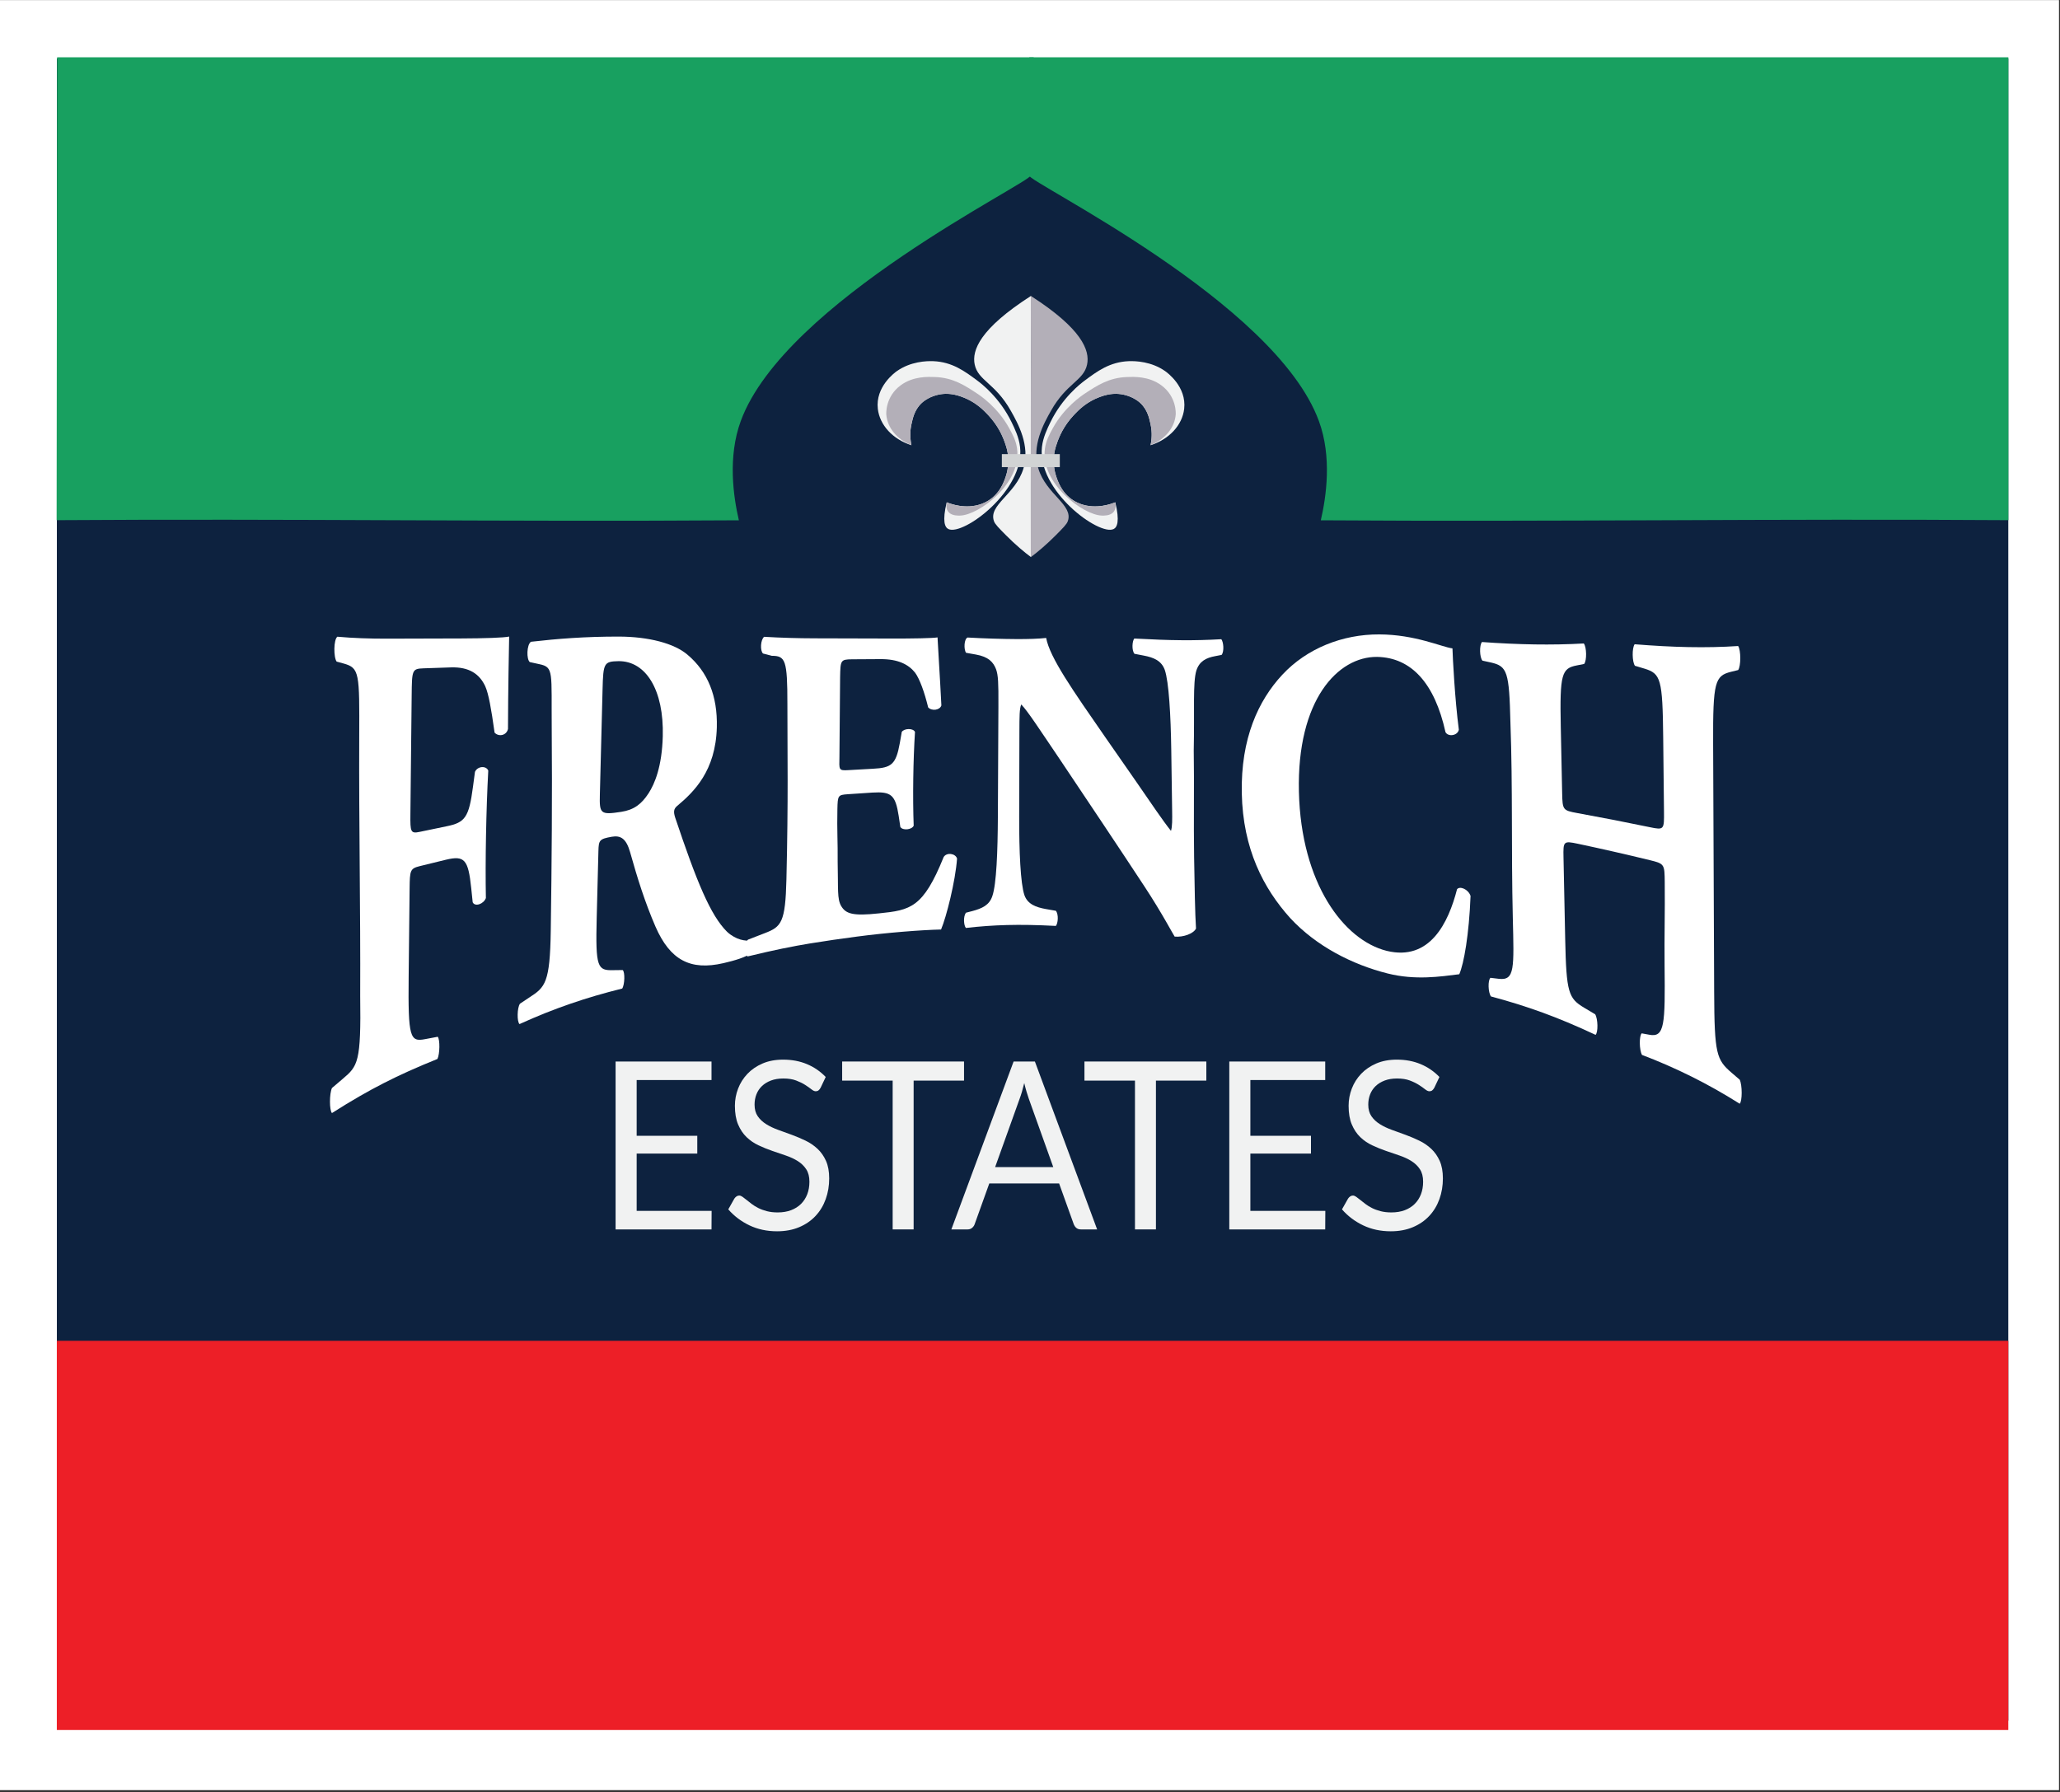
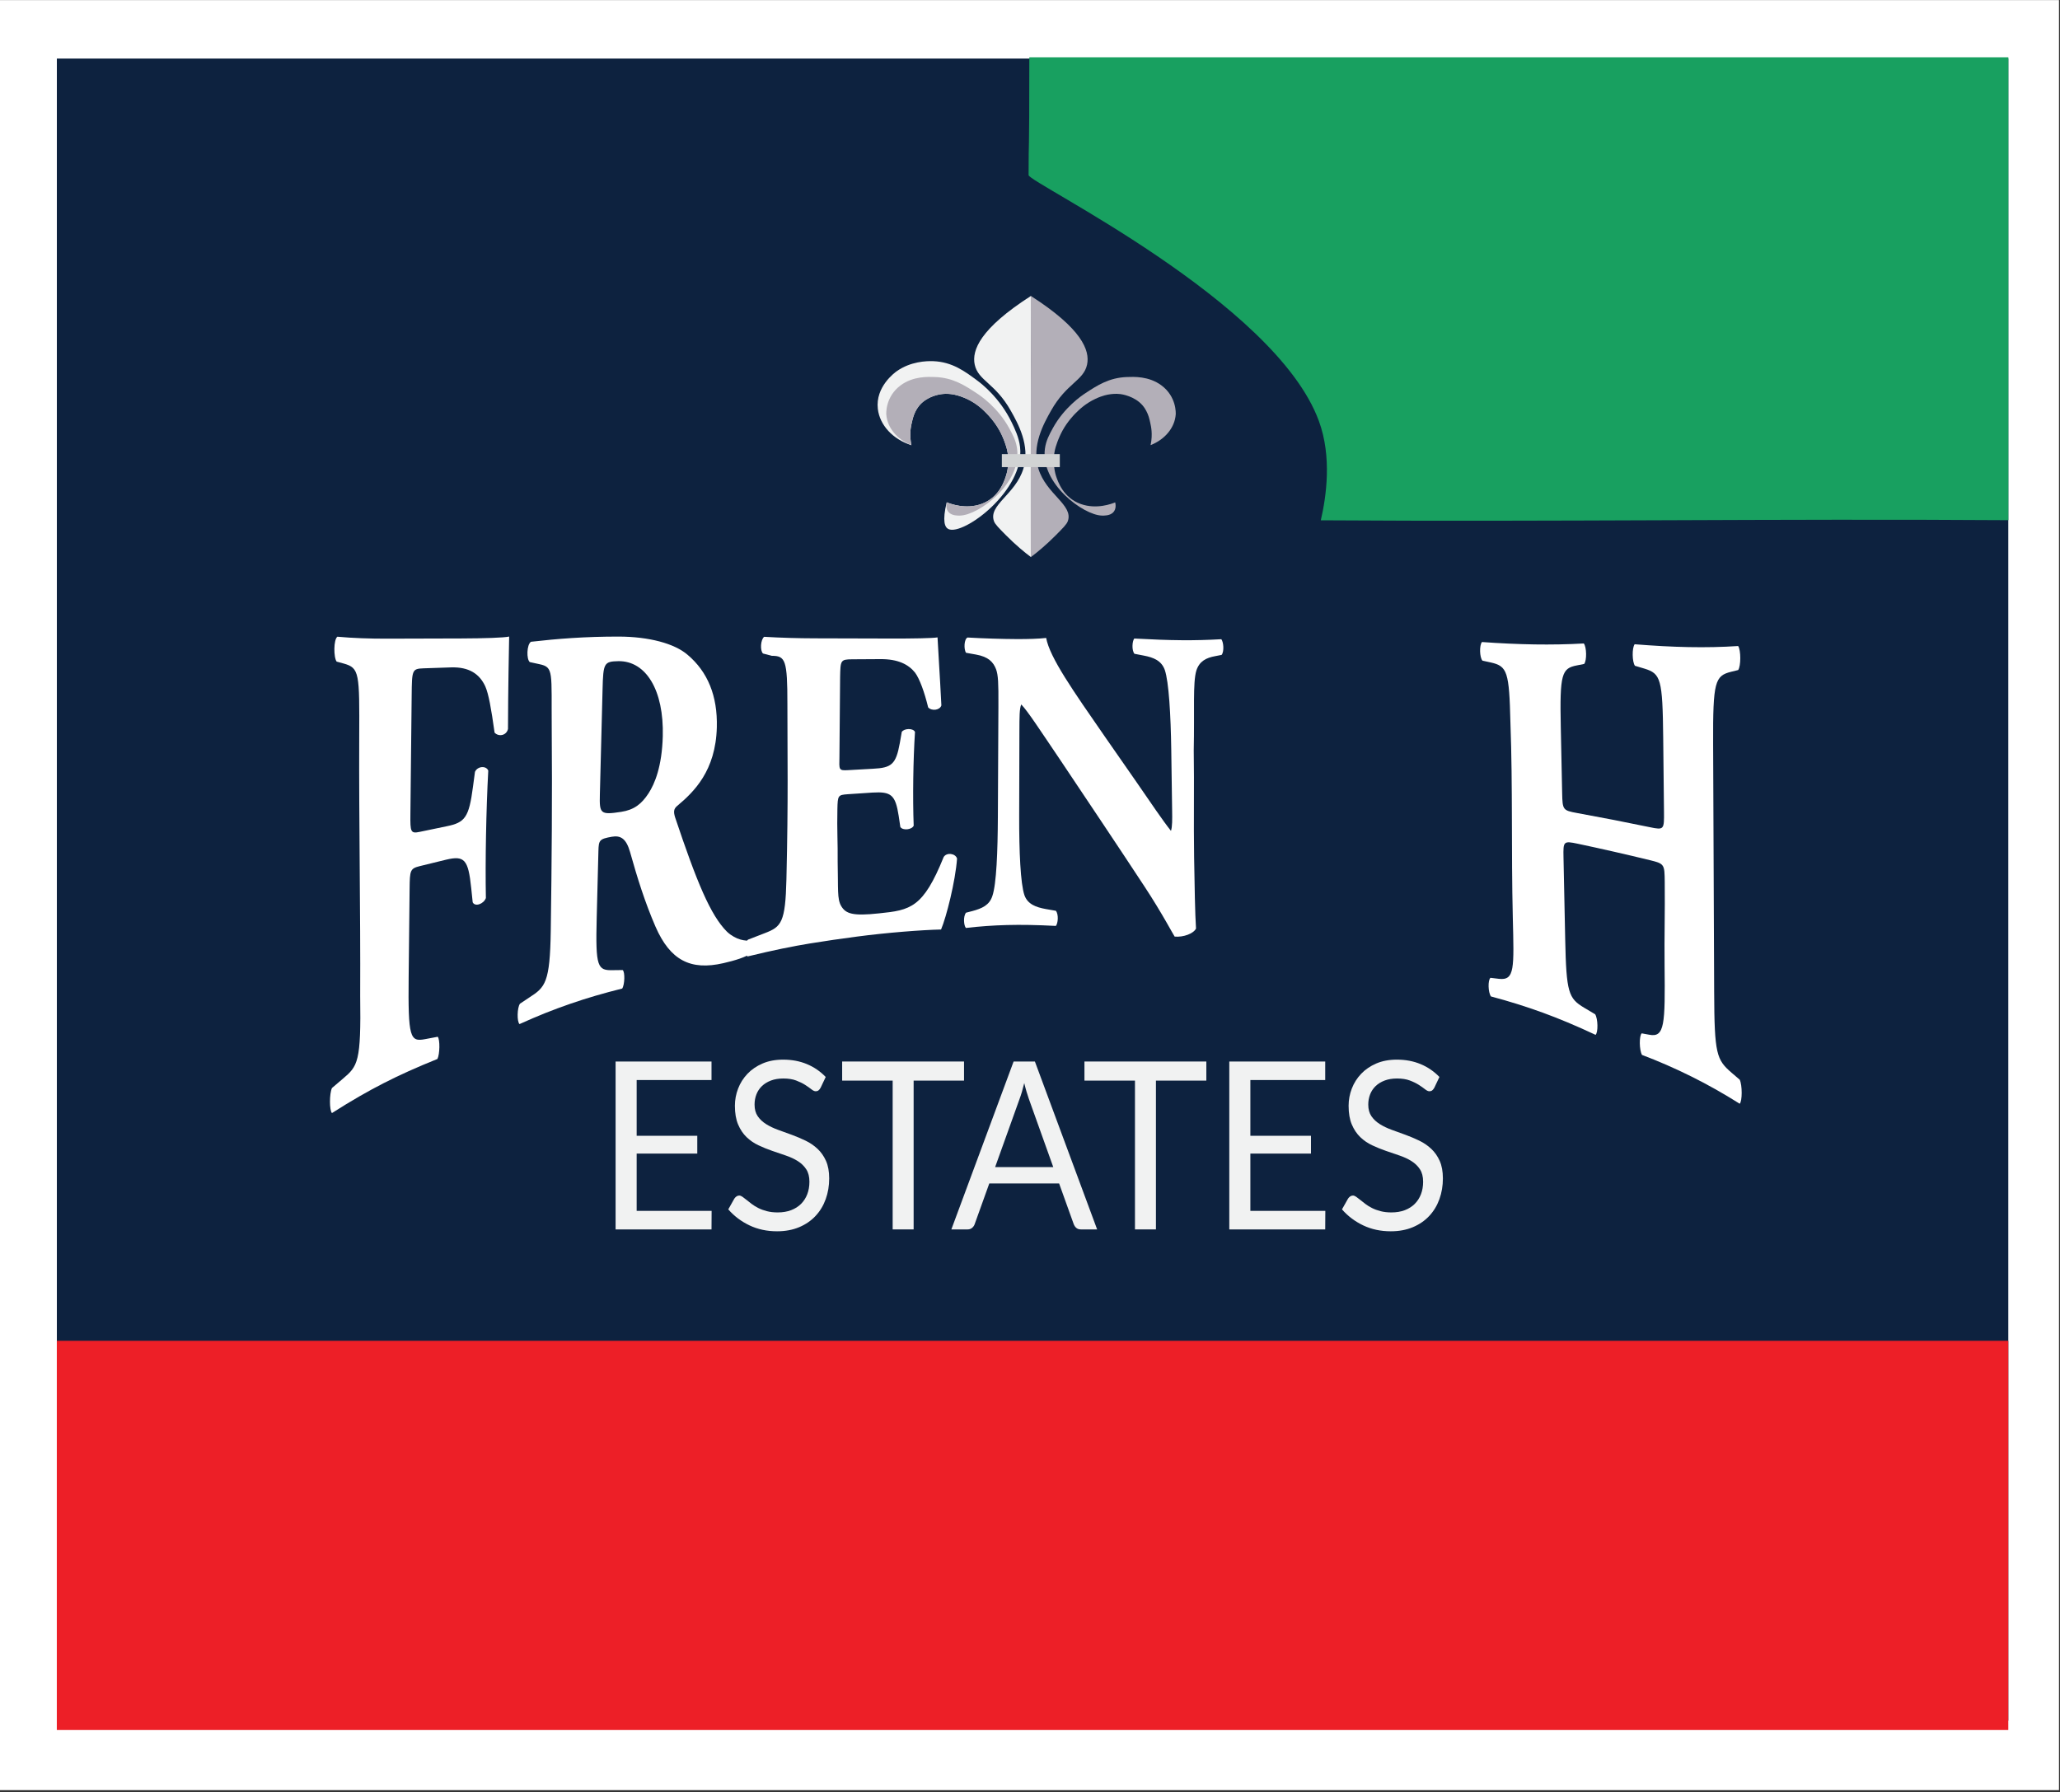
<svg xmlns="http://www.w3.org/2000/svg" xmlns:ns1="http://www.serif.com/" width="100%" height="100%" viewBox="0 0 308 268" version="1.1" xml:space="preserve" style="fill-rule:evenodd;clip-rule:evenodd;stroke-linejoin:round;stroke-miterlimit:2;">
  <rect x="0" y="0" width="308" height="268" fill="#333333" stroke="none" />
  <g transform="matrix(1,0,0,1,-267.589,-257.097)">
    <g transform="matrix(1,0,0,0.981,0,7.141)">
      <rect x="267.589" y="254.811" width="307.848" height="272.852" style="fill:white;" />
    </g>
    <g transform="matrix(1,0,0,1,1.993,0)">
      <g transform="matrix(0.145,0,0,0.145,262.539,252.474)">
        <g id="blue-backgrounnd" ns1:id="blue backgrounnd">
          <rect x="79.72" y="92.236" width="2012.19" height="1714.12" style="fill:rgb(13,34,63);" />
        </g>
      </g>
      <g transform="matrix(0.145,0,0,0.145,262.539,446.143)">
        <g id="Red-Bottom" ns1:id="Red Bottom">
          <rect x="79.671" y="78.946" width="2012.24" height="401.364" style="fill:rgb(237,31,39);" />
        </g>
      </g>
      <g id="Estates" transform="matrix(0.145,0,0,0.145,262.539,254.146)">
        <g transform="matrix(1,0,0,1,0,516.183)">
          <path d="M754.859,752.906L754.747,771.997L655.841,771.997L655.841,598.85L754.747,598.85L754.747,617.941L677.571,617.941L677.571,675.455L740.073,675.455L740.073,693.821L677.571,693.821L677.571,752.906L754.859,752.906Z" style="fill:rgb(241,242,242);fill-rule:nonzero;" />
        </g>
        <g transform="matrix(1,0,0,1,0,516.184)">
          <path d="M867.243,625.915C866.571,627.123 865.843,628.029 865.058,628.634C864.274,629.238 863.322,629.54 862.202,629.54C860.933,629.54 859.439,628.855 857.722,627.486C856.004,626.116 853.857,624.606 851.281,622.955C848.705,621.303 845.606,619.793 841.984,618.424C838.363,617.054 833.976,616.369 828.823,616.369C823.969,616.369 819.694,617.074 815.998,618.484C812.302,619.894 809.203,621.807 806.701,624.223C804.2,626.64 802.314,629.479 801.045,632.742C799.775,636.004 799.14,639.528 799.14,643.314C799.14,648.147 800.242,652.155 802.445,655.337C804.648,658.518 807.56,661.237 811.182,663.492C814.803,665.748 818.91,667.701 823.503,669.353C828.095,671.004 832.799,672.716 837.616,674.488C842.432,676.26 847.137,678.254 851.729,680.469C856.322,682.684 860.429,685.483 864.05,688.866C867.672,692.25 870.584,696.398 872.787,701.312C874.99,706.225 876.091,712.267 876.091,719.436C876.091,727.008 874.897,734.117 872.507,740.762C870.118,747.408 866.627,753.187 862.034,758.101C857.442,763.015 851.804,766.881 845.121,769.701C838.437,772.52 830.839,773.93 822.327,773.93C811.872,773.93 802.389,771.896 793.876,767.828C785.363,763.76 778.082,758.262 772.034,751.335L778.306,740.218C778.904,739.332 779.632,738.587 780.491,737.983C781.349,737.379 782.302,737.077 783.347,737.077C784.318,737.077 785.419,737.5 786.651,738.346C787.883,739.191 789.283,740.259 790.852,741.548C792.42,742.836 794.212,744.246 796.228,745.777C798.244,747.307 800.541,748.717 803.117,750.006C805.693,751.294 808.624,752.362 811.91,753.207C815.195,754.053 818.892,754.476 822.999,754.476C828.151,754.476 832.743,753.711 836.776,752.18C840.808,750.65 844.225,748.495 847.025,745.716C849.825,742.937 851.972,739.614 853.465,735.748C854.959,731.881 855.706,727.572 855.706,722.819C855.706,717.583 854.604,713.294 852.401,709.951C850.198,706.608 847.305,703.809 843.72,701.553C840.136,699.298 836.029,697.385 831.399,695.814C826.77,694.243 822.065,692.632 817.286,690.981C812.507,689.33 807.803,687.416 803.173,685.242C798.543,683.067 794.436,680.247 790.852,676.784C787.267,673.32 784.374,668.99 782.171,663.795C779.968,658.599 778.867,652.175 778.867,644.522C778.867,638.4 779.968,632.48 782.171,626.761C784.374,621.041 787.585,615.967 791.804,611.536C796.023,607.106 801.213,603.562 807.373,600.903C813.534,598.245 820.609,596.916 828.599,596.916C837.56,596.916 845.718,598.447 853.073,601.508C860.429,604.569 866.907,608.999 872.507,614.799L867.243,625.915Z" style="fill:rgb(241,242,242);fill-rule:nonzero;" />
        </g>
        <g transform="matrix(1,0,0,1,0,516.183)">
          <path d="M1015.13,618.545L963.161,618.545L963.161,771.997L941.543,771.997L941.543,618.545L889.458,618.545L889.458,598.85L1015.13,598.85L1015.13,618.545Z" style="fill:rgb(241,242,242);fill-rule:nonzero;" />
        </g>
        <g transform="matrix(1,0,0,1,0,516.183)">
          <path d="M1107.13,707.717L1081.93,637.274C1081.18,635.179 1080.4,632.743 1079.58,629.964C1078.75,627.185 1077.97,624.224 1077.22,621.083C1075.65,627.607 1074.05,633.045 1072.41,637.395L1047.2,707.717L1107.13,707.717ZM1152.38,771.997L1135.58,771.997C1133.64,771.997 1132.07,771.474 1130.88,770.427C1129.68,769.379 1128.79,768.05 1128.19,766.439L1113.18,724.633L1041.16,724.633L1026.15,766.439C1025.7,767.889 1024.84,769.178 1023.57,770.306C1022.3,771.433 1020.73,771.997 1018.87,771.997L1002.06,771.997L1066.25,598.85L1088.2,598.85L1152.38,771.997Z" style="fill:rgb(241,242,242);fill-rule:nonzero;" />
        </g>
        <g transform="matrix(1,0,0,1,0,516.183)">
          <path d="M1264.98,618.545L1213.01,618.545L1213.01,771.997L1191.39,771.997L1191.39,618.545L1139.3,618.545L1139.3,598.85L1264.98,598.85L1264.98,618.545Z" style="fill:rgb(241,242,242);fill-rule:nonzero;" />
        </g>
        <g transform="matrix(1,0,0,1,0,516.183)">
          <path d="M1387.67,752.906L1387.56,771.997L1288.65,771.997L1288.65,598.85L1387.56,598.85L1387.56,617.941L1310.38,617.941L1310.38,675.455L1372.88,675.455L1372.88,693.821L1310.38,693.821L1310.38,752.906L1387.67,752.906Z" style="fill:rgb(241,242,242);fill-rule:nonzero;" />
        </g>
        <g transform="matrix(1,0,0,1,0,516.184)">
          <path d="M1500.05,625.915C1499.38,627.123 1498.65,628.029 1497.87,628.634C1497.08,629.238 1496.13,629.54 1495.01,629.54C1493.74,629.54 1492.25,628.855 1490.53,627.486C1488.81,626.116 1486.67,624.606 1484.09,622.955C1481.51,621.303 1478.42,619.793 1474.79,618.424C1471.17,617.054 1466.78,616.369 1461.63,616.369C1456.78,616.369 1452.5,617.074 1448.81,618.484C1445.11,619.894 1442.01,621.807 1439.51,624.223C1437.01,626.64 1435.12,629.479 1433.85,632.742C1432.58,636.004 1431.95,639.528 1431.95,643.314C1431.95,648.147 1433.05,652.155 1435.25,655.337C1437.46,658.518 1440.37,661.237 1443.99,663.492C1447.61,665.748 1451.72,667.701 1456.31,669.353C1460.9,671.004 1465.61,672.716 1470.43,674.488C1475.24,676.26 1479.95,678.254 1484.54,680.469C1489.13,682.684 1493.24,685.483 1496.86,688.866C1500.48,692.25 1503.39,696.398 1505.6,701.312C1507.8,706.225 1508.9,712.267 1508.9,719.436C1508.9,727.008 1507.71,734.117 1505.32,740.762C1502.93,747.408 1499.44,753.187 1494.84,758.101C1490.25,763.015 1484.61,766.881 1477.93,769.701C1471.25,772.52 1463.65,773.93 1455.14,773.93C1444.68,773.93 1435.2,771.896 1426.69,767.828C1418.17,763.76 1410.89,758.262 1404.84,751.335L1411.12,740.218C1411.71,739.332 1412.44,738.587 1413.3,737.983C1414.16,737.379 1415.11,737.077 1416.16,737.077C1417.13,737.077 1418.23,737.5 1419.46,738.346C1420.69,739.191 1422.09,740.259 1423.66,741.548C1425.23,742.836 1427.02,744.246 1429.04,745.777C1431.05,747.307 1433.35,748.717 1435.93,750.006C1438.5,751.294 1441.43,752.362 1444.72,753.207C1448,754.053 1451.7,754.476 1455.81,754.476C1460.96,754.476 1465.55,753.711 1469.59,752.18C1473.62,750.65 1477.03,748.495 1479.83,745.716C1482.63,742.937 1484.78,739.614 1486.27,735.748C1487.77,731.881 1488.51,727.572 1488.51,722.819C1488.51,717.583 1487.41,713.294 1485.21,709.951C1483.01,706.608 1480.11,703.809 1476.53,701.553C1472.95,699.298 1468.84,697.385 1464.21,695.814C1459.58,694.243 1454.87,692.632 1450.1,690.981C1445.32,689.33 1440.61,687.416 1435.98,685.242C1431.35,683.067 1427.25,680.247 1423.66,676.784C1420.08,673.32 1417.18,668.99 1414.98,663.795C1412.78,658.599 1411.68,652.175 1411.68,644.522C1411.68,638.4 1412.78,632.48 1414.98,626.761C1417.18,621.041 1420.39,615.967 1424.61,611.536C1428.83,607.106 1434.02,603.562 1440.18,600.903C1446.34,598.245 1453.42,596.916 1461.41,596.916C1470.37,596.916 1478.53,598.447 1485.88,601.508C1493.24,604.569 1499.72,608.999 1505.32,614.799L1500.05,625.915Z" style="fill:rgb(241,242,242);fill-rule:nonzero;" />
        </g>
      </g>
      <g id="French" transform="matrix(0.145,0,0,0.145,262.539,254.146)">
        <g transform="matrix(1,0,0,1,0,-42.033)">
          <path d="M444.26,902.073C444.068,920.333 444.399,922.273 454.042,920.203C463.212,918.253 472.398,916.353 481.597,914.483C500.601,910.653 504.638,905.393 508.775,873.813C509.463,868.653 510.151,863.513 510.841,858.373C513.466,852.333 522.489,851.793 524.551,857.093C523.459,877.123 522.666,900.263 522.227,923.953C521.799,947.018 521.729,970.007 522.096,988.494C519.844,994.666 510.886,997.84 508.49,992.858C507.983,987.973 507.476,983.079 506.967,978.177C503.92,948.769 500.04,944.437 481.089,948.931C471.917,951.122 462.761,953.364 453.622,955.656C444.012,958.069 443.641,960.206 443.443,978.456C443.117,1008.87 442.792,1039.29 442.466,1069.71C441.802,1132.62 443.817,1137.05 459.518,1133.98C463.825,1133.17 468.136,1132.36 472.453,1131.55C474.858,1134.41 474.642,1149.38 472.13,1154.44C450.415,1163.2 433.406,1170.87 416.816,1179.33C400.93,1187.45 383.748,1197.23 363.368,1210.23C360.65,1207.35 360.646,1190.29 363.376,1184.41C367.127,1181.18 370.885,1177.98 374.654,1174.81C390.08,1161.75 393.491,1157.69 392.489,1089.48C392.878,1000.95 391.102,911.223 391.491,822.693C391.787,756.333 391.805,751.253 375.485,746.653C373.065,746.003 370.647,745.343 368.226,744.683C364.965,740.383 364.97,721.923 368.981,718.993C384.642,720.443 402.846,721.063 420.333,721.003C445.833,720.923 471.338,720.843 496.848,720.783C520.169,720.713 540.961,720.053 546.089,718.833C545.882,729.213 544.992,773.263 544.888,814.133C543.301,820.973 535.32,822.433 531.067,817.913C527.565,792.903 524.941,778.083 521.456,770.143C515.521,757.353 504.743,750.053 486.197,750.633C476.745,750.943 467.297,751.263 457.852,751.593C445.868,752.003 445.849,753.363 445.569,779.733C445.133,820.513 444.697,861.293 444.26,902.073" style="fill:white;fill-rule:nonzero;" />
        </g>
        <g transform="matrix(1,0,0,1,0,-133.804)">
          <path d="M639.621,973.684C639.124,993.264 640.157,994.694 661.659,991.364C674.786,989.364 682.589,983.364 689.801,972.294C696.254,962.354 703.658,944.614 704.496,913.414C705.77,866.034 687.255,835.664 658.818,835.974C643.866,836.284 643.098,837.974 642.412,864.794C641.481,901.094 640.551,937.394 639.621,973.684M589.99,905.964C589.49,846.964 592.377,842.224 577.161,839.064C573.901,838.364 570.642,837.654 567.381,836.934C563.807,834.044 564.124,818.984 568.567,815.984C595.97,812.844 624.467,810.594 659.115,810.634C690.115,810.704 716.551,817.704 730.098,829.434C750.785,846.884 761.087,871.744 760.228,904.214C759.04,949.224 736.511,970.884 719.339,985.264C715.604,988.364 715.521,991.534 717.199,997.024C739.489,1063.53 753.608,1098.01 770.815,1115.1C780.156,1123.67 789.719,1124.66 795.276,1124.07C798.553,1125.88 798.371,1133.27 796.437,1136.61C790.409,1141.27 778.504,1144.79 767.027,1147.41C732.968,1155.26 712.131,1144.33 697.031,1109.87C686.062,1084.51 678.365,1059.93 670.735,1032.72C666.746,1018.87 661.023,1015.45 651.916,1017.05C639.17,1019.32 638.421,1020.6 638.133,1031.77C637.547,1054.66 636.96,1077.56 636.373,1100.45C635.063,1151.87 637.121,1155.09 653.392,1154.64C656.646,1154.6 659.903,1154.56 663.162,1154.52C665.642,1156.51 665.297,1169.54 662.658,1173.59C643.354,1178.4 626.669,1183.27 609.317,1189.24C591.251,1195.48 575.405,1201.82 556.779,1210.24C553.995,1207.76 554.301,1193.29 557.232,1189.24C560.476,1187.05 563.723,1184.88 566.974,1182.74C583.23,1172.25 588.211,1167.73 588.99,1113.97C589.99,1044.97 590.574,974.924 589.99,905.964" style="fill:white;fill-rule:nonzero;" />
        </g>
        <g transform="matrix(1,0,0,1,0,-203.279)">
          <path d="M886.657,1004.28C886.387,1017.46 885.731,1018.45 895.699,1017.84C904.19,1017.33 912.686,1016.86 921.183,1016.41C940.397,1015.43 944.895,1012.04 948.918,989.899C949.59,986.049 950.263,982.219 950.934,978.379C953.569,974.629 962.775,974.389 964.56,978.449C963.621,993.059 963.021,1009.5 962.78,1026.84C962.538,1044.18 962.68,1060.58 963.22,1075.13C961.305,1079.34 951.986,1080.38 949.449,1076.43C948.887,1072.65 948.327,1068.87 947.766,1065.08C944.39,1043.32 940.002,1039.8 920.748,1040.97C912.231,1041.49 903.718,1042.06 895.209,1042.67C885.223,1043.39 884.843,1043.9 884.553,1058.02C884.058,1079.95 885.037,1092.07 884.824,1112.44C885.49,1140.44 884.141,1150.58 888.462,1157.99C893.15,1165.88 900.165,1168.51 927.514,1165.53C960.097,1162.22 972.997,1159.75 994.124,1107.46C997.168,1102.33 1006.48,1103.7 1007.93,1109.05C1006.23,1132.52 996.852,1169.56 991.438,1182.18C971.482,1182.62 935.378,1185.43 904.642,1189.5C888.398,1191.61 872.179,1193.98 855.992,1196.61C838.069,1199.57 819.772,1203.21 791.898,1209.97C789.003,1207.63 789.306,1195.71 792.337,1192.65C798.178,1190.34 804.023,1188.08 809.871,1185.87C826.676,1179.4 830.942,1174.99 831.99,1130.44C833.99,1045.44 832.99,1004.94 832.99,949.439C832.99,904.439 830.99,899.939 816.931,899.939C813.907,899.159 810.883,898.369 807.861,897.569C804.65,894.649 805.301,883.279 809.024,880.339C826.15,881.359 844.013,881.869 861.528,881.909C887.313,881.959 913.101,882.029 938.889,882.119C962.248,882.189 983.051,881.819 987.806,880.939C988.087,888.199 990.266,920.819 991.767,951.099C990.242,956.099 981.766,957.149 978.143,953.119C974.298,937.299 969.347,923.689 964.676,917.339C957.834,908.729 946.951,903.259 929.035,903.349C919.285,903.399 909.535,903.459 899.786,903.529C887.723,903.619 887.701,904.559 887.344,921.979C887.157,949.439 886.824,987.279 886.657,1004.28" style="fill:white;fill-rule:nonzero;" />
        </g>
        <g transform="matrix(1,0,0,1,0,-222.19)">
          <path d="M1252.37,1126.53C1252.86,1156.2 1253.33,1184.96 1254.33,1200.11C1251.79,1205.32 1241.35,1209.23 1232.33,1208.41C1231.95,1208.38 1219.19,1184.02 1201.28,1156.85C1171.93,1112.16 1142.93,1068.98 1114.34,1026.24C1092.81,994.42 1080.74,975.73 1074.12,969.01C1072.28,973.48 1072.26,981.07 1072.22,997.58C1072.15,1026.45 1072.08,1055.31 1072,1084.18C1071.91,1120.34 1073.32,1153.79 1077.44,1165.79C1080.81,1175.12 1089.46,1178.15 1099.25,1179.95C1102.77,1180.55 1106.28,1181.16 1109.8,1181.78C1112.81,1185.38 1112.09,1194.73 1109.82,1197.39C1089.45,1196.34 1074.37,1196.11 1059.28,1196.48C1045.33,1196.84 1031.38,1197.83 1017.05,1199.5C1014.81,1196.92 1014.14,1187.51 1017.18,1183.76C1019.32,1183.2 1021.45,1182.64 1023.59,1182.1C1033.76,1179.38 1041.31,1175.99 1044.36,1166.5C1048.56,1154.28 1049.85,1120.71 1050.03,1084.47C1050.21,1046.59 1050.4,1008.72 1050.58,970.84C1050.7,946.23 1050.36,939.08 1048.2,932.81C1045.31,925.2 1040.22,919.82 1027.44,917.55C1024.03,916.94 1020.63,916.34 1017.22,915.73C1014.69,912.13 1015.16,901.32 1018.81,899.99C1035.96,900.98 1054.21,901.51 1069.17,901.59C1081.57,901.66 1092.16,901.28 1099.82,900.43C1103.49,920.57 1127.22,954.36 1160.78,1002.8C1171.23,1017.77 1181.71,1032.83 1192.25,1048.04C1208.81,1072.01 1219.82,1088.45 1228.52,1099.4C1229.95,1094.96 1229.84,1087.24 1229.72,1079.08C1229.42,1058.22 1229.12,1037.36 1228.82,1016.49C1228.29,979.75 1226.33,945.69 1222.14,933.41C1218.71,923.84 1210.63,920.58 1200.73,918.67C1197.44,918.03 1194.14,917.39 1190.85,916.76C1187.88,913.13 1188.52,903.71 1190.68,901.03C1210.39,902.07 1224.63,902.64 1239.59,902.76C1253.09,902.88 1266.22,902.54 1280.43,901.73C1282.67,904.52 1283.59,914.25 1280.74,917.9C1278.56,918.32 1276.37,918.75 1274.19,919.18C1264.72,920.88 1257.84,924.45 1254.71,933.99C1250.9,946.26 1252.89,975.78 1251.99,1016.35C1252.59,1052.72 1251.78,1090.16 1252.37,1126.53" style="fill:white;fill-rule:nonzero;" />
        </g>
        <g transform="matrix(1,0,0,1,0,-181.173)">
-           <path d="M1518.77,870.173C1519.02,879.813 1521.24,922.593 1525.34,954.023C1524.04,960.353 1514.26,961.563 1511.58,956.563C1500.43,906.143 1476.38,879.583 1441,878.943C1400.54,878.583 1358.23,923.423 1360.43,1017.98C1362.64,1112.52 1406.71,1171.07 1450.94,1182.09C1495.48,1192.97 1514.58,1153.14 1523.48,1118.58C1526.29,1114.94 1535.07,1118.44 1537.42,1125.44C1535.91,1164.89 1530.57,1195.43 1525.79,1206.21C1506.33,1208.6 1480.67,1212.62 1451.93,1205.42C1415.83,1196.36 1378.35,1177.42 1351.35,1148.16C1323.95,1117.69 1302.69,1077.12 1301.54,1019.52C1300.41,962.863 1318.7,923.843 1343.28,897.393C1368.59,870.173 1405.37,855.583 1443.29,855.753C1480.48,855.873 1507.8,868.813 1518.77,870.173" style="fill:white;fill-rule:nonzero;" />
-         </g>
+           </g>
        <g transform="matrix(1,0,0,1,0,-46.011)">
          <path d="M1648.02,936.48C1633.27,933.372 1632.91,933.921 1633.26,950.396C1633.84,978.665 1634.43,1006.93 1635.02,1035.2C1636.15,1089.97 1638.43,1095.93 1654.52,1105.56C1658.33,1107.8 1662.13,1110.06 1665.93,1112.34C1668.83,1117.08 1669.08,1131.09 1666.32,1133.55C1646.11,1124.03 1628.24,1116.65 1612.11,1110.75C1594.91,1104.47 1576.9,1098.83 1558.45,1093.94C1555.47,1089.7 1555.15,1077.14 1557.97,1074.73C1560.85,1075.07 1563.74,1075.42 1566.62,1075.77C1583.17,1077.7 1582.24,1064.96 1580.99,1012.67C1579.31,943.003 1580.99,878.171 1578.53,811.411C1577.28,759.141 1575.32,753.411 1558.48,749.571C1555.55,748.931 1552.62,748.291 1549.69,747.661C1546.7,744.271 1546.38,731.711 1549.21,728.451C1567.09,729.781 1586.07,730.641 1603.56,730.921C1619.96,731.171 1638.16,730.891 1654.18,729.931C1657.16,733.581 1657.41,747.531 1654.57,751.041C1652.04,751.551 1649.5,752.061 1646.96,752.571C1631.39,755.601 1629.32,761.371 1630.46,816.121C1630.94,838.891 1631.41,861.661 1631.88,884.441C1632.24,901.521 1632.63,902.141 1647.4,904.821C1672.39,909.361 1697.29,914.211 1722.08,919.361C1737.09,922.511 1737.07,921.891 1736.88,902.941C1736.61,877.691 1736.34,852.441 1736.07,827.191C1735.43,766.451 1733.57,761.071 1716.8,755.901C1713.51,754.911 1710.23,753.931 1706.95,752.961C1703.99,749.031 1703.78,734.511 1706.64,730.751C1726.7,732.341 1744.55,733.341 1762.02,733.681C1779.87,734.021 1796.61,733.691 1813.35,732.571C1816.27,736.871 1816.27,753.231 1813.37,757.341C1810.95,757.941 1808.53,758.541 1806.11,759.131C1789.43,763.281 1787.28,769.321 1787.55,833.331C1787.9,918.711 1788.26,1004.1 1788.61,1089.49C1788.87,1153.53 1790.99,1159.2 1806.75,1172.76C1809.49,1175.09 1812.22,1177.43 1814.95,1179.79C1817.68,1185.45 1817.67,1201.84 1814.96,1204.59C1797.97,1193.86 1781.16,1184.48 1765.28,1176.58C1748.02,1167.99 1730.99,1160.6 1714.2,1154.25C1711.35,1149.16 1711.15,1134.62 1713.9,1132C1716.47,1132.47 1719.03,1132.94 1721.59,1133.41C1737.63,1136.6 1738.13,1122.94 1737.49,1062.17C1737.16,1030.83 1737.99,1007.41 1737.65,976.071C1737.45,957.794 1737.46,957.102 1722.5,953.446C1697.79,947.428 1672.96,941.773 1648.02,936.48" style="fill:white;fill-rule:nonzero;" />
        </g>
      </g>
      <g id="fleur-de-li" ns1:id="fleur de li" transform="matrix(0.145,0,0,0.145,262.539,254.146)">
        <g transform="matrix(1,0,0,1,0,-966.64)">
          <path d="M1084.16,1292.16C1031.55,1325.91 1023.05,1348.32 1026.13,1362.93C1029.65,1379.61 1047.26,1381.97 1063.37,1410.61C1070.73,1423.68 1083.56,1446.47 1076.36,1470.2C1068.24,1497 1039.82,1507.77 1046.05,1524.58C1047.2,1527.69 1050.98,1531.5 1058.52,1539.1C1068.07,1548.72 1077.89,1556.93 1084.17,1561.51C1084.46,1472.12 1083.87,1381.55 1084.16,1292.16" style="fill:rgb(241,242,242);fill-rule:nonzero;" />
        </g>
        <g transform="matrix(1,0,0,1,0,-966.64)">
          <path d="M1083.98,1292.16C1136.59,1325.9 1145.09,1348.32 1142.01,1362.93C1138.49,1379.61 1120.89,1381.97 1104.77,1410.6C1097.41,1423.68 1084.59,1446.47 1091.78,1470.2C1099.9,1497 1128.32,1507.77 1122.09,1524.58C1120.94,1527.69 1117.17,1531.49 1109.62,1539.1C1100.07,1548.72 1090.25,1556.93 1083.97,1561.51C1083.68,1472.12 1084.27,1381.55 1083.98,1292.16" style="fill:rgb(179,175,184);fill-rule:nonzero;" />
        </g>
        <g transform="matrix(1,0,0,1,0,-921.25)">
          <path d="M983.403,1314.06C976.177,1313.78 959.989,1314.42 945.898,1324.3C943.747,1325.8 923.623,1340.42 926.241,1363.23C928.172,1380.05 941.701,1394.64 960.885,1400.73C958.901,1391.3 959.881,1383.72 960.885,1379.12C962.523,1371.62 964.703,1361.63 974.742,1354.54C982.604,1348.98 991.274,1348.04 993.796,1347.83C1002.2,1347.15 1008.55,1349.3 1012.85,1350.81C1027.04,1355.79 1035.29,1364.46 1040.57,1370.18C1050.37,1380.81 1055.31,1391.76 1057.89,1399.98C1059.83,1405.43 1062.87,1416.71 1059.04,1430.03C1057.13,1436.67 1052.01,1454.5 1033.06,1461.32C1016.75,1467.18 1000.85,1461.05 997.26,1459.58C992.504,1479.33 995.367,1485.39 999.012,1487.18C1013.97,1494.5 1078.08,1447.45 1072.9,1402.46C1071.77,1392.69 1067.47,1383.81 1064.24,1377.13C1051.85,1351.57 1032.91,1337.11 1029.03,1334.23C1016,1324.53 1003.03,1314.83 983.403,1314.06" style="fill:rgb(241,242,242);fill-rule:nonzero;" />
        </g>
        <g transform="matrix(1,0,0,1,0,-921.25)">
-           <path d="M1184.97,1314.06C1192.2,1313.78 1208.39,1314.42 1222.48,1324.3C1224.63,1325.8 1244.75,1340.42 1242.13,1363.23C1240.2,1380.05 1226.67,1394.64 1207.49,1400.73C1209.47,1391.3 1208.49,1383.72 1207.49,1379.12C1205.85,1371.62 1203.67,1361.63 1193.63,1354.54C1185.77,1348.98 1177.1,1348.04 1174.58,1347.83C1166.17,1347.15 1159.83,1349.3 1155.52,1350.81C1141.34,1355.79 1133.09,1364.46 1127.81,1370.18C1118,1380.81 1113.07,1391.76 1110.49,1399.98C1108.55,1405.43 1105.51,1416.71 1109.33,1430.03C1111.24,1436.67 1116.36,1454.5 1135.32,1461.32C1151.63,1467.18 1167.52,1461.05 1171.11,1459.58C1175.87,1479.33 1173.01,1485.39 1169.36,1487.18C1154.41,1494.5 1090.3,1447.45 1095.48,1402.46C1096.6,1392.69 1100.9,1383.81 1104.14,1377.13C1116.52,1351.57 1135.47,1337.11 1139.34,1334.23C1152.37,1324.53 1165.35,1314.83 1184.97,1314.06" style="fill:rgb(241,242,242);fill-rule:nonzero;" />
-         </g>
+           </g>
        <g transform="matrix(1,0,0,1,0,-926.68)">
          <path d="M1183.14,1335.84C1190.09,1335.6 1205.59,1334.78 1218.59,1344.39C1234.42,1356.09 1233.48,1373.46 1233.41,1374.44C1232.41,1388.06 1222.38,1400.21 1207.5,1406.08C1208.78,1400.07 1208.78,1395.06 1208.51,1391.55C1208.24,1387.99 1207.66,1385.32 1207.14,1382.99C1206.21,1378.75 1205.37,1375.08 1203.03,1370.76C1202.35,1369.5 1201.22,1367.44 1199.35,1365.23C1191.01,1355.37 1177.35,1353.55 1176.4,1353.44C1171.44,1352.84 1167.54,1353.37 1165.29,1353.69C1163.33,1353.96 1158.04,1354.84 1150.71,1358.28C1140.25,1363.19 1133.87,1369.47 1129.92,1373.43C1128.83,1374.52 1121.89,1381.57 1116.72,1390.99C1114.43,1395.17 1112.68,1399.45 1112.32,1400.37C1112.32,1400.37 1110.69,1404.4 1109.65,1407.94C1105.14,1423.23 1109.86,1437.49 1109.86,1437.49C1111.98,1443.89 1117.43,1460.32 1135.55,1466.79C1151.82,1472.59 1167.52,1466.53 1170.99,1465.11C1171.34,1466.56 1172.47,1472.02 1168.75,1475.6C1165.3,1478.93 1159.6,1478.78 1157.2,1478.72C1138.22,1478.24 1093.65,1445.63 1098.55,1409.68C1099.65,1401.55 1102.96,1395.4 1106.73,1388.52C1118.44,1367.17 1136.35,1355.09 1140.01,1352.69C1152.32,1344.59 1164.59,1336.48 1183.14,1335.84" style="fill:rgb(179,175,184);fill-rule:nonzero;" />
        </g>
        <g transform="matrix(1,0,0,1,0,-926.68)">
          <path d="M985.24,1335.84C978.29,1335.6 962.794,1334.78 949.789,1344.39C933.956,1356.09 934.898,1373.46 934.971,1374.44C935.974,1388.06 945.996,1400.21 960.876,1406.08C959.597,1400.07 959.601,1395.06 959.866,1391.55C960.135,1387.99 960.724,1385.32 961.237,1382.99C962.17,1378.75 963.008,1375.08 965.351,1370.76C966.032,1369.5 967.161,1367.44 969.031,1365.23C977.371,1355.37 991.03,1353.55 991.98,1353.44C996.937,1352.84 1000.84,1353.37 1003.09,1353.69C1005.05,1353.96 1010.34,1354.84 1017.67,1358.28C1028.13,1363.19 1034.51,1369.47 1038.46,1373.43C1039.55,1374.52 1046.49,1381.57 1051.66,1390.99C1053.95,1395.17 1055.7,1399.45 1056.06,1400.37C1056.06,1400.37 1057.69,1404.4 1058.73,1407.94C1063.24,1423.23 1058.52,1437.49 1058.52,1437.49C1056.4,1443.89 1050.95,1460.32 1032.83,1466.79C1016.56,1472.59 1000.86,1466.53 997.393,1465.11C997.041,1466.56 995.913,1472.02 999.63,1475.6C1003.08,1478.93 1008.78,1478.78 1011.18,1478.72C1030.16,1478.24 1074.73,1445.63 1069.83,1409.68C1068.73,1401.55 1065.42,1395.4 1061.65,1388.52C1049.94,1367.17 1032.03,1355.09 1028.37,1352.69C1016.06,1344.59 1003.79,1336.48 985.24,1335.84" style="fill:rgb(179,175,184);fill-rule:nonzero;" />
        </g>
        <g transform="matrix(1,0,0,1,0,-896.299)">
          <rect x="1054.13" y="1384.96" width="59.76" height="13.409" style="fill:rgb(209,211,212);" />
        </g>
      </g>
      <g id="Green-Top" ns1:id="Green Top" transform="matrix(0.145,0,0,0.145,262.539,254.146)">
        <g>
          <clipPath id="_clip1">
            <rect x="79.309" y="78.954" width="2012.6" height="1729.13" clip-rule="nonzero" />
          </clipPath>
          <g clip-path="url(#_clip1)">
            <g transform="matrix(1,0,0,1,0,-1249.03)">
-               <path d="M1086.95,1328.48L79.978,1328.48L79.478,1805.81C320.733,1804.17 541.704,1807.58 782.959,1805.94C777.306,1781.62 771.336,1740.62 784.901,1703.61C830.127,1580.23 1084.26,1457.76 1084.26,1449.97C1084.26,1404.09 1086.95,1444.5 1086.95,1328.48" style="fill:rgb(24,160,96);fill-rule:nonzero;" />
-             </g>
+               </g>
            <g transform="matrix(1,0,0,1,0,-1249.03)">
              <path d="M1082.45,1328.48L2091.98,1328.48L2091.98,1805.81C1850.72,1804.17 1624.26,1807.58 1383.01,1805.94C1388.66,1781.62 1394.63,1740.62 1381.06,1703.61C1335.84,1580.23 1081.7,1457.76 1081.7,1449.97C1081.7,1404.09 1082.45,1444.5 1082.45,1328.48" style="fill:rgb(24,160,96);fill-rule:nonzero;" />
            </g>
          </g>
        </g>
      </g>
    </g>
  </g>
</svg>